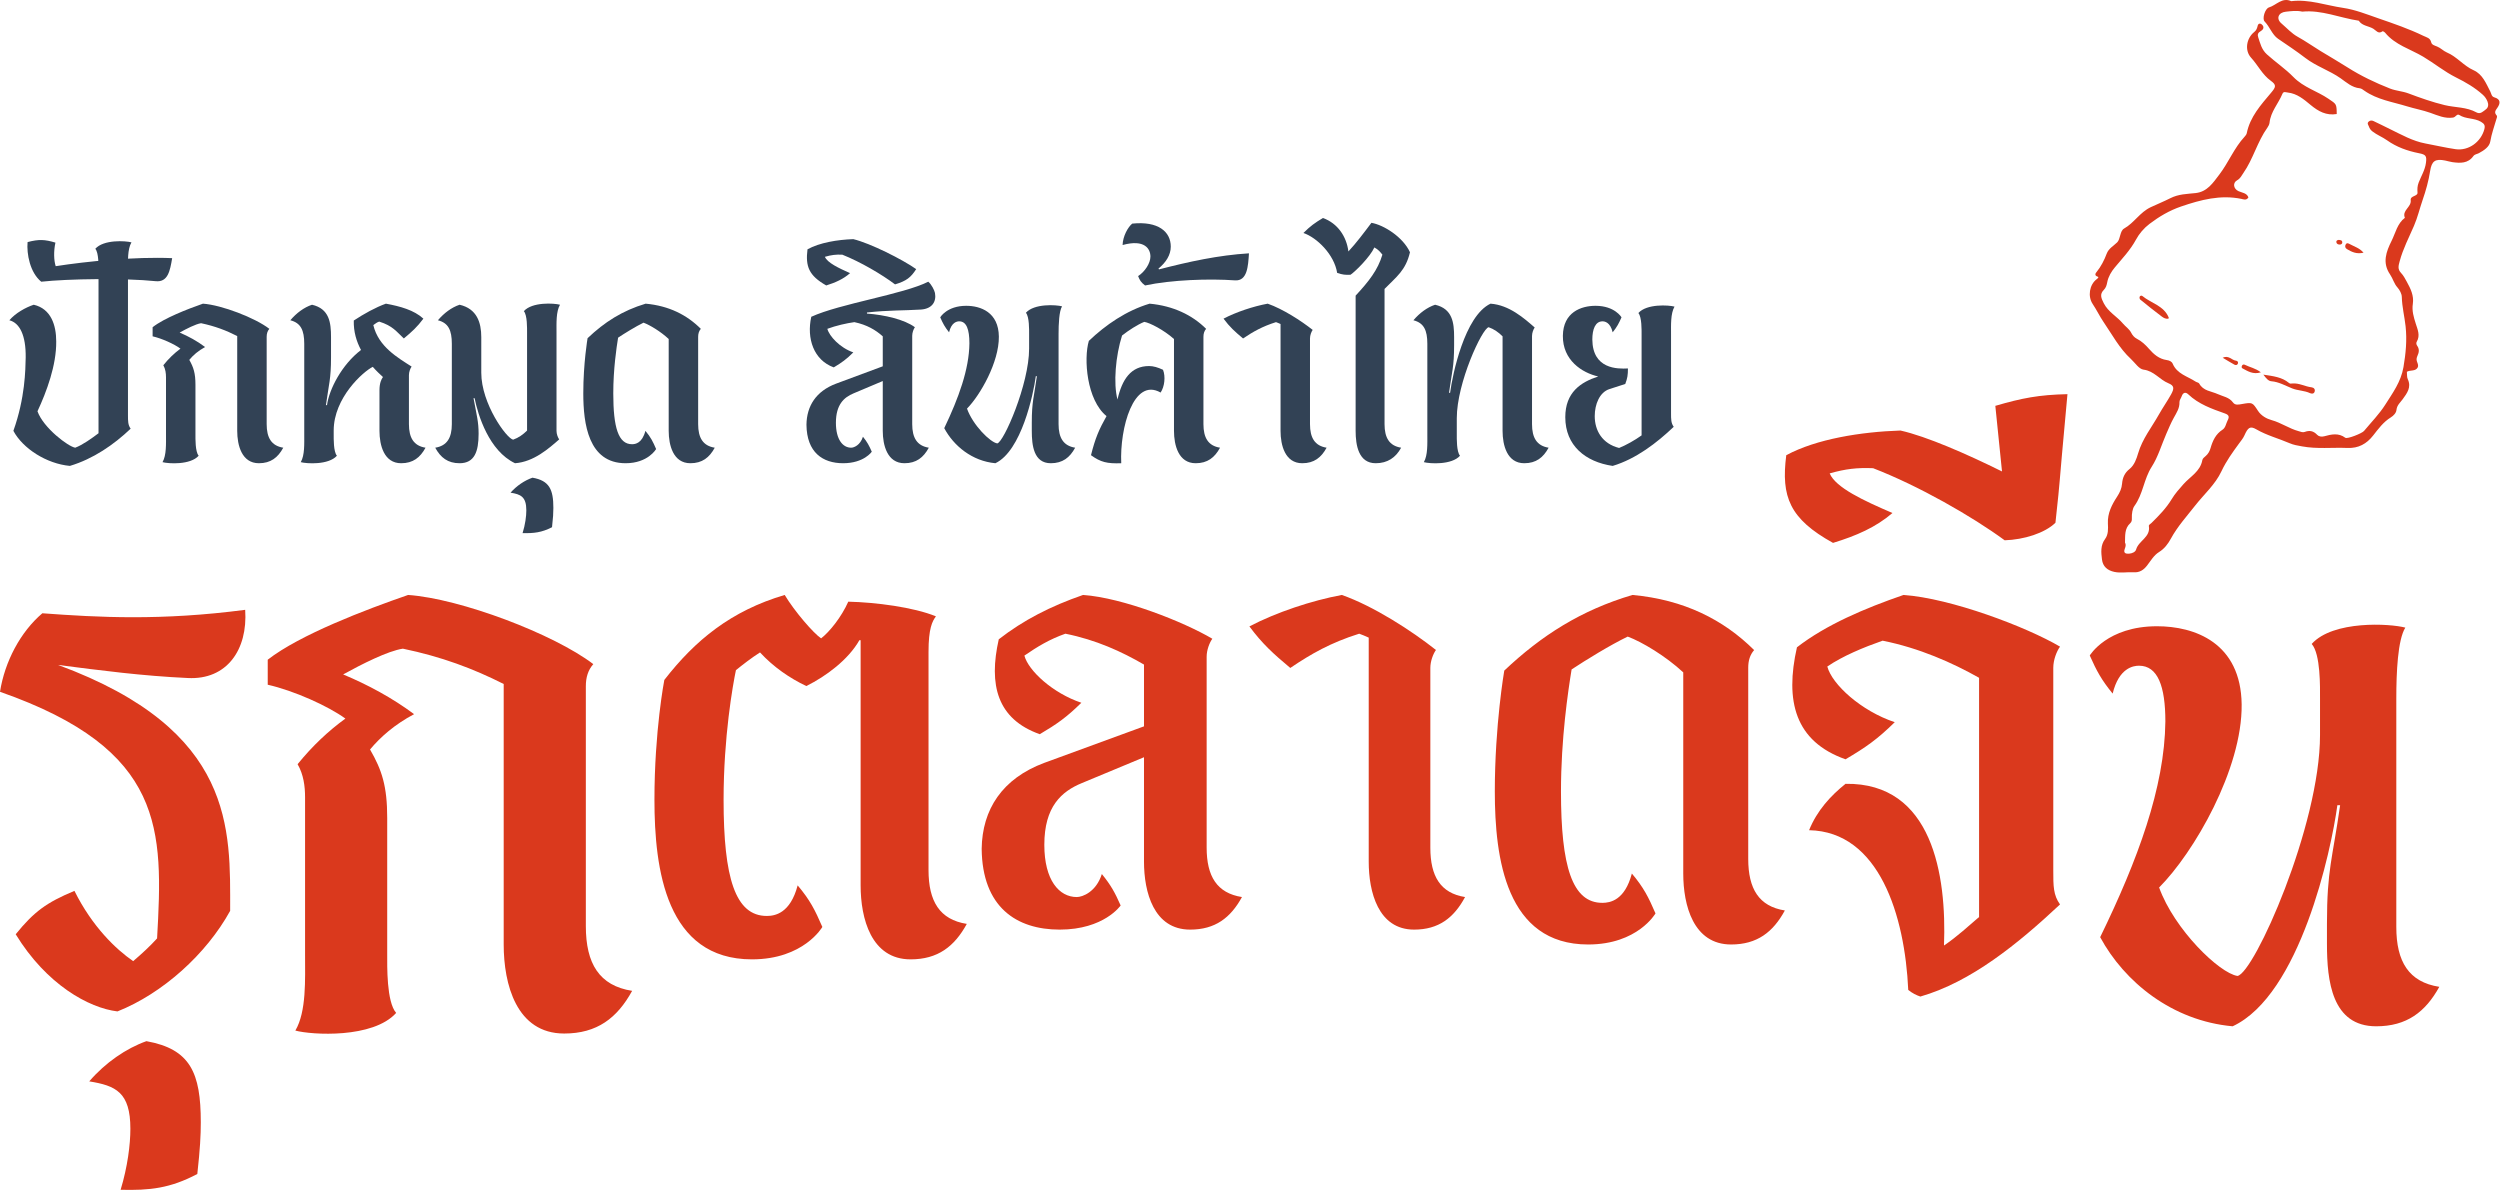
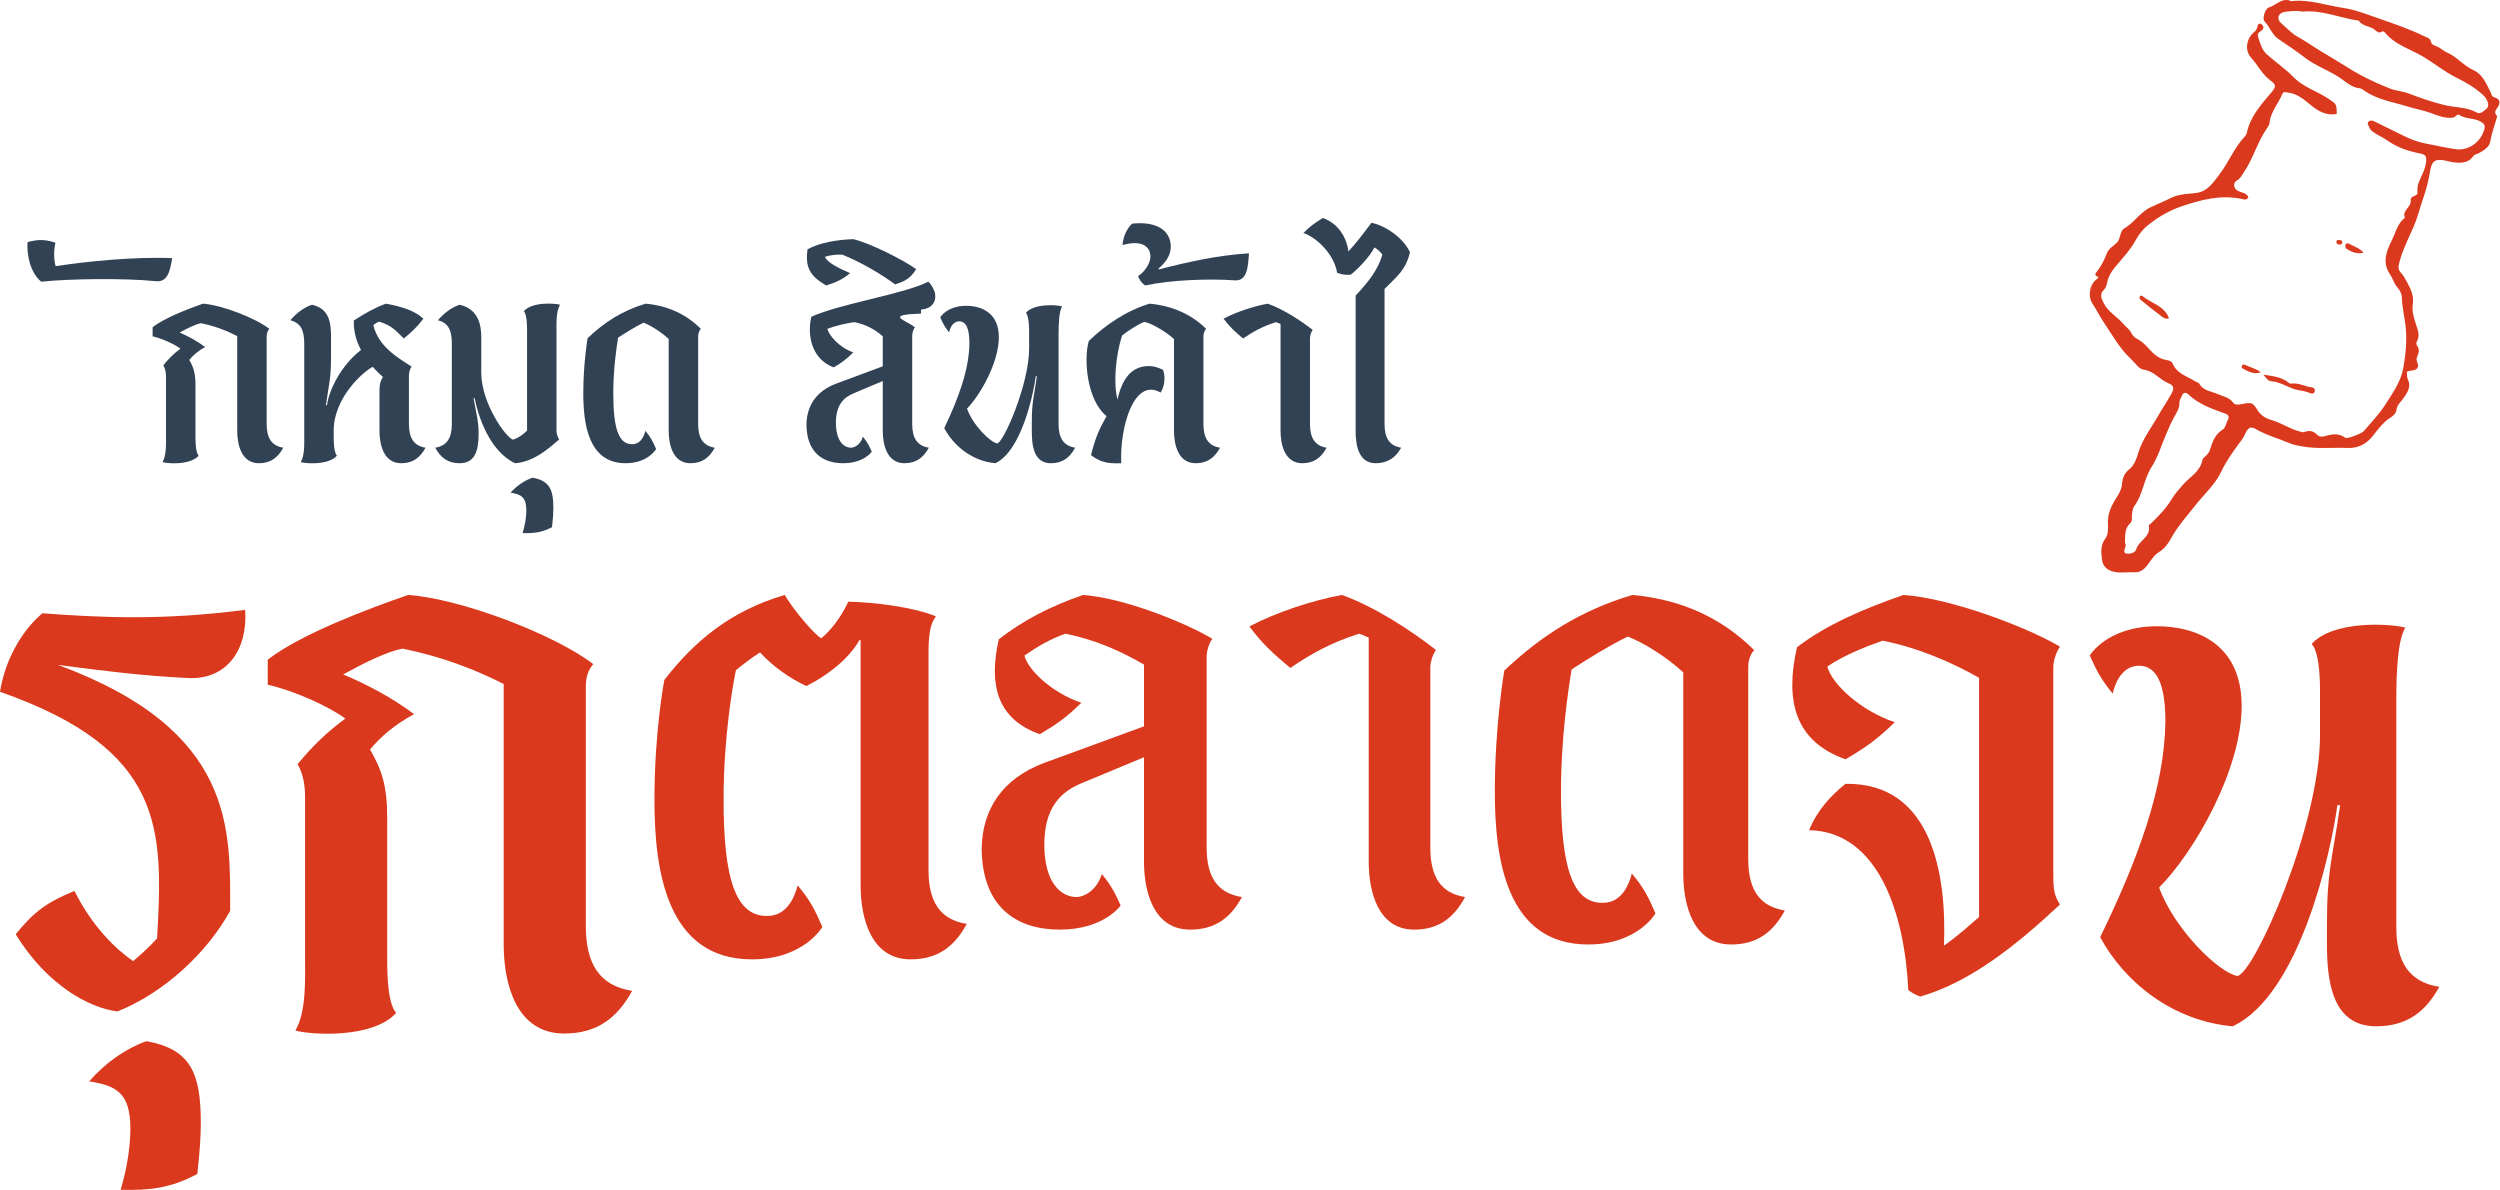
<svg xmlns="http://www.w3.org/2000/svg" width="1456" height="693" viewBox="0 0 1456 693" fill="none">
  <path d="M1256.26 364.726C1278.07 364.726 1305.13 374.236 1305.54 410.293C1305.94 447.936 1277.67 496.673 1257.47 516.881C1266.36 541.447 1292.61 566.806 1303.11 568.391C1312.81 566.806 1351.18 480.823 1351.18 428.124V406.727C1351.18 400.387 1351.58 380.972 1346.33 375.028C1358.85 361.16 1391.97 363.141 1400.86 365.519C1396.42 372.651 1395.61 391.67 1395.61 406.727V539.862C1395.61 560.07 1402.88 571.957 1420.65 574.731C1412.57 589.392 1401.67 597.713 1383.89 597.713C1358.04 597.713 1355.22 571.165 1355.22 549.768V537.881C1355.22 506.182 1358.45 500.239 1362.89 468.936H1361.28C1357.64 495.88 1339.47 579.486 1300.29 597.713C1265.15 594.543 1237.28 571.957 1223.14 545.806C1244.95 501.031 1260.7 458.634 1261.11 420.199C1261.11 399.595 1256.66 387.708 1245.76 387.708C1242.53 387.708 1234.05 388.897 1230.41 403.953C1223.95 396.029 1221.12 390.878 1217.08 381.764C1217.08 381.764 1227.18 364.726 1256.26 364.726Z" fill="#DA391D" />
-   <path d="M1106.84 250.739C1122.01 254.144 1145.35 264.357 1165.97 274.571L1162.08 236.365C1177.64 231.826 1187.36 229.934 1204.09 229.556C1197.86 296.889 1200.59 271.923 1197.09 304.455C1190.86 310.507 1178.8 314.29 1167.52 314.668C1148.46 300.672 1117.34 282.893 1090.89 272.679C1081.55 272.301 1074.94 273.058 1065.6 275.706C1069.11 284.028 1085.44 291.593 1102.17 298.78C1092.45 307.102 1081.16 312.02 1067.55 316.181C1042.26 302.185 1037.21 289.324 1040.32 265.114C1057.82 255.657 1083.89 251.496 1106.84 250.739Z" fill="#DA391D" />
  <path d="M1118.43 580.388C1116.08 579.616 1113.72 578.458 1111.36 576.528C1109.4 533.301 1094.47 484.285 1053.61 483.513C1058.32 471.935 1066.18 463.444 1074.83 456.497C1125.5 455.725 1133.76 509.758 1132.18 550.669C1139.65 545.652 1146.72 539.091 1152.61 534.073V394.744C1136.9 385.867 1117.65 377.376 1096.43 373.131C1085.43 376.99 1073.25 382.008 1064.22 388.183C1066.97 398.604 1083.86 414.042 1103.5 420.603C1093.29 430.638 1086.61 435.269 1074.83 442.216C1045.36 431.796 1039.47 408.252 1046.54 376.99C1063.43 363.868 1086.22 354.219 1108.61 346.5C1136.11 348.43 1180.11 365.026 1199.76 376.604C1197.79 379.306 1195.83 384.323 1195.83 388.955V507.056C1195.83 515.933 1195.83 521.337 1199.76 526.74C1175.01 549.897 1147.9 571.897 1118.43 580.388Z" fill="#DA391D" />
  <path d="M909.113 460.922C909.113 504.642 915.65 525.818 933.195 525.818C937.667 525.818 946.268 524.452 950.397 508.74C957.277 516.938 960.029 522.403 964.158 531.966C964.158 531.966 953.837 550.069 924.938 550.069C877.118 550.069 870.582 499.86 870.582 460.922C870.582 422.326 876.086 390.561 876.086 390.561C897.76 370.068 920.81 355.381 950.741 346.5C980.671 349.232 1003.72 360.845 1021.61 378.606C1019.2 381.339 1018.17 384.755 1018.17 388.853V500.201C1018.17 517.621 1024.36 527.868 1039.5 530.258C1032.62 542.896 1023.33 550.069 1008.19 550.069C986.176 550.069 980.327 527.184 980.327 508.74V391.586C970.006 382.022 956.245 373.825 947.988 370.751C938.011 375.532 923.562 384.413 915.305 389.878C913.241 402.516 909.113 430.182 909.113 460.922Z" fill="#DA391D" />
  <path d="M751.467 389.013C741.68 380.838 735.155 374.951 727.651 364.813C743.311 356.638 763.865 349.77 781.482 346.5C800.078 353.04 822.263 367.43 836.292 378.548C834.661 380.838 833.03 385.089 833.03 389.013V493.661C833.03 510.339 838.902 520.15 853.257 522.439C846.732 534.539 837.923 541.406 823.568 541.406C802.688 541.406 797.142 519.496 797.142 501.836V371.354C795.185 370.373 793.227 369.719 791.596 369.065C774.957 374.297 763.538 380.838 751.467 389.013Z" fill="#DA391D" />
  <path d="M630.77 346.5C653.99 348.135 689.484 362.197 706.07 372.008C704.411 374.297 702.753 378.548 702.753 382.473V493.661C702.753 510.339 708.723 520.15 723.319 522.439C716.685 534.539 707.728 541.406 693.133 541.406C671.903 541.406 666.264 519.496 666.264 501.836V441.01L630.107 456.053C618.165 460.958 608.214 469.788 608.214 492.026C608.214 512.628 616.838 522.439 627.122 522.439C630.439 522.439 638.4 519.496 641.717 509.031C647.024 515.571 649.346 519.823 652.664 527.344C652.664 527.344 643.044 541.406 617.17 541.406C591.96 541.406 572.057 528.325 571.725 494.315C572.057 471.423 583.667 453.437 608.214 444.28L666.264 423.024V387.051C653.327 379.529 638.4 372.662 620.487 369.065C611.199 372.335 604.233 376.586 596.604 381.819C598.926 390.648 613.19 403.729 629.775 409.289C621.151 417.791 615.511 421.716 605.56 427.602C580.681 418.772 575.706 398.824 581.677 372.335C595.94 361.216 611.863 353.04 630.77 346.5Z" fill="#DA391D" />
  <path d="M421.416 465.791C421.416 511.371 428.246 533.449 446.581 533.449C451.255 533.449 460.243 532.024 464.557 515.644C471.747 524.19 474.623 529.888 478.937 539.858C478.937 539.858 468.152 558.731 437.953 558.731C387.981 558.731 381.15 506.386 381.15 465.791C381.15 425.553 386.903 395.997 386.903 395.997C404.878 372.851 425.73 355.758 457.007 346.5C462.759 356.114 473.904 368.934 478.218 371.783C483.252 367.866 490.082 359.319 494.037 350.417C509.855 350.773 532.145 353.622 545.087 358.963C542.93 361.812 540.773 366.085 540.773 379.617V506.742C540.773 524.902 547.244 535.585 563.063 538.078C555.873 551.253 546.166 558.731 530.347 558.731C507.339 558.731 501.227 534.873 501.227 515.644V372.851H500.508C494.037 384.246 481.094 393.86 469.59 399.558C459.883 394.929 450.536 388.519 442.627 379.973C437.594 383.178 432.56 387.095 428.606 390.299C426.808 398.846 421.416 429.113 421.416 465.791Z" fill="#DA391D" />
  <path d="M155.925 398.785V384.214C174.625 369.643 212.896 355.071 237.686 346.5C268.129 348.643 322.491 369.214 345.541 386.785C342.497 390.214 341.192 394.5 341.192 399.642V539.355C341.192 561.212 349.02 574.069 368.156 577.069C359.458 592.926 347.716 601.926 328.58 601.926C300.746 601.926 293.353 573.212 293.353 550.07V398.357C275.522 389.357 257.256 382.5 234.641 377.785C225.943 379.071 210.722 386.785 199.849 392.785C214.201 398.785 228.553 406.499 241.165 415.928C229.858 421.928 221.594 429.214 215.506 436.499C222.464 448.499 225.509 457.928 225.509 476.356V555.641C225.509 562.498 225.074 583.498 230.727 589.926C217.245 604.926 181.584 602.783 172.016 600.212C178.539 589.069 177.67 570.641 177.67 555.641V464.356C177.67 457.928 176.8 451.07 173.321 445.071C182.019 434.356 191.151 425.785 201.154 418.499C191.151 411.214 171.146 402.214 155.925 398.785Z" fill="#DA391D" />
  <path d="M70.248 692.93C74.309 679.549 75.933 666.587 75.933 657.388C75.933 636.063 67.406 632.3 51.976 629.791C61.315 618.919 73.496 610.556 85.272 606.375C110.854 610.975 116.944 624.773 116.944 653.625C116.944 661.151 116.538 669.096 114.914 683.731C99.078 692.094 87.302 693.348 70.248 692.93Z" fill="#DA391D" />
  <path d="M68.414 589.05C51.708 587.044 27.047 573.404 9.148 544.118C19.888 530.879 27.047 525.664 43.355 518.844C53.697 539.705 67.618 552.944 77.562 559.764C82.733 555.351 87.506 550.938 91.484 546.525C95.064 483.139 96.257 436.602 0 402.903C2.784 385.251 11.933 368 24.661 357.168C57.277 359.575 93.87 361.581 142.794 355.162C144.385 378.431 132.055 396.083 109.383 394.879C83.131 393.676 58.47 390.466 33.809 387.257C137.226 425.369 134.044 483.139 134.044 530.478C120.122 555.752 94.666 578.619 68.414 589.05Z" fill="#DA391D" />
  <path d="M357.173 229.089C357.173 249.047 360.135 258.715 368.087 258.715C370.114 258.715 374.012 258.091 375.884 250.918C379.002 254.66 380.249 257.155 382.121 261.521C382.121 261.521 377.443 269.785 364.345 269.785C342.672 269.785 339.709 246.864 339.709 229.089C339.709 211.469 342.204 196.968 342.204 196.968C352.027 187.613 362.474 180.908 376.04 176.854C389.605 178.101 400.052 183.403 408.16 191.511C407.069 192.758 406.601 194.317 406.601 196.189V247.02C406.601 254.972 409.407 259.65 416.268 260.742C413.15 266.511 408.94 269.785 402.079 269.785C392.1 269.785 389.449 259.338 389.449 250.918V197.436C384.771 193.07 378.534 189.328 374.792 187.925C370.27 190.107 363.721 194.162 359.979 196.656C359.044 202.426 357.173 215.056 357.173 229.089Z" fill="#324255" />
  <path d="M304.35 310.481C305.909 305.492 306.533 300.658 306.533 297.228C306.533 289.275 303.258 287.872 297.333 286.937C300.919 282.882 305.597 279.764 310.119 278.205C319.942 279.92 322.281 285.065 322.281 295.824C322.281 298.631 322.125 301.593 321.501 307.051C315.42 310.169 310.898 310.637 304.35 310.481Z" fill="#324255" />
  <path d="M278.739 252.633C278.739 262.924 276.4 269.785 267.668 269.785C260.808 269.785 256.598 266.51 253.479 260.741C260.34 259.649 263.147 254.972 263.147 247.02V200.242C263.147 192.29 261.12 188.08 255.039 186.521C258.625 182.311 262.991 179.036 267.668 177.477C277.804 179.816 280.298 187.924 280.298 196.344V217.082C280.298 235.169 295.111 255.439 298.853 256.063C301.972 254.972 304.623 253.101 306.962 250.762V193.693C306.962 191.198 307.117 183.558 305.09 181.219C309.924 175.762 322.71 176.541 326.14 177.477C323.801 181.531 324.113 188.236 324.113 193.693V250.918C324.113 252.789 324.893 254.816 325.673 255.907C319.591 261.209 310.86 269.005 299.945 269.785C284.82 262.612 278.427 241.874 276.4 231.895H275.777C277.648 242.03 278.739 245.616 278.739 252.633Z" fill="#324255" />
  <path d="M206.039 186.677C211.964 182.779 218.669 179.037 224.75 176.854C233.17 178.413 241.122 180.596 246.58 185.586C242.993 190.419 239.875 193.226 235.197 197.124C230.831 193.07 228.804 189.796 220.852 187.301C219.761 187.613 218.669 188.392 217.422 189.328C220.384 201.958 231.767 208.351 239.719 213.496C238.939 214.588 238.16 216.615 238.16 218.486V247.02C238.16 254.972 240.966 259.65 247.827 260.742C244.709 266.511 240.499 269.785 233.638 269.785C223.659 269.785 221.008 259.338 221.008 250.918V227.218C221.008 223.164 222.099 220.825 223.035 219.577C221.32 218.018 219.137 215.991 217.11 213.652C211.652 216.303 194.345 231.584 194.345 250.762V252.945C194.345 255.44 194.189 263.08 196.216 265.419C191.382 270.877 178.596 270.097 175.166 269.161C177.505 265.107 177.193 258.403 177.193 252.945V200.243C177.193 192.29 175.166 188.08 169.085 186.521C172.671 182.311 177.037 179.037 181.715 177.478C191.85 179.816 192.786 187.925 192.786 196.344V208.195C192.786 220.669 191.538 223.631 189.823 235.949H190.447C191.694 226.75 199.023 212.405 210.249 203.829C207.598 198.839 205.883 193.226 206.039 186.677Z" fill="#324255" />
  <path d="M88.883 195.877V190.575C95.588 185.274 109.309 179.972 118.197 176.854C129.112 177.634 148.602 185.118 156.866 191.511C155.775 192.758 155.307 194.317 155.307 196.189V247.02C155.307 254.972 158.114 259.65 164.974 260.742C161.856 266.511 157.646 269.785 150.785 269.785C140.806 269.785 138.155 259.338 138.155 250.918V195.721C131.762 192.446 125.214 189.952 117.105 188.236C113.987 188.704 108.53 191.511 104.631 193.694C109.777 195.877 114.923 198.683 119.444 202.114C115.39 204.297 112.428 206.947 110.245 209.598C112.74 213.964 113.831 217.394 113.831 224.099V252.945C113.831 255.44 113.675 263.08 115.702 265.419C110.868 270.877 98.083 270.097 94.652 269.161C96.991 265.107 96.679 258.403 96.679 252.945V219.733C96.679 217.394 96.368 214.9 95.12 212.717C98.239 208.819 101.513 205.7 105.099 203.049C101.513 200.399 94.34 197.124 88.883 195.877Z" fill="#324255" />
  <path d="M90.598 163.755C72.666 161.884 39.61 162.352 24.018 164.067C17.469 158.766 15.442 147.851 16.066 140.99C22.614 139.275 26.045 139.431 32.282 141.302C31.19 146.292 31.346 151.593 32.438 155.024C50.525 152.217 78.28 149.41 100.265 150.346C99.018 157.83 97.77 164.535 90.598 163.755Z" fill="#324255" />
-   <path d="M43.812 260.741C48.022 259.182 53.48 255.284 57.378 252.321V157.363C57.378 154.868 57.534 147.228 55.507 144.889C60.34 139.431 73.126 140.211 76.557 141.147C74.218 145.201 74.53 151.905 74.53 157.363V241.718C74.53 245.304 74.53 247.487 76.089 249.67C66.266 259.026 54.259 267.29 40.694 271.344C27.128 270.097 13.251 261.209 7.794 250.918C14.654 231.739 14.81 215.367 14.966 208.194C15.122 195.408 11.536 188.08 5.455 186.521C9.041 182.311 14.966 179.036 19.644 177.477C29.779 179.816 32.742 189.483 32.742 198.839C32.898 212.716 27.128 228.153 21.827 239.535C25.257 249.203 39.758 260.117 43.812 260.741Z" fill="#324255" />
-   <path d="M929.242 178.101C940.468 178.101 944.366 184.806 944.366 184.806C942.807 188.392 941.716 190.419 939.221 193.538C937.818 187.613 934.543 187.145 933.296 187.145C929.086 187.145 927.371 191.823 927.371 197.748C927.527 215.056 942.028 214.9 948.109 214.588C948.109 218.486 947.797 220.357 946.549 223.631L937.35 226.594C931.581 228.465 928.774 235.482 928.774 242.342C928.774 250.762 933.14 258.403 942.963 260.898C946.861 259.338 952.163 256.376 956.061 253.569V194.785C956.061 192.291 956.217 184.65 954.19 182.311C959.023 176.854 971.809 177.634 975.24 178.569C972.901 182.623 973.213 189.328 973.213 194.785V240.627C973.213 244.214 973.213 246.397 974.772 248.579C964.949 257.935 952.786 267.29 939.221 271.345C923.317 269.006 911.622 259.494 911.622 242.966C911.622 228.465 920.666 222.54 930.801 219.266C921.29 217.083 910.063 209.754 910.219 195.565C910.375 181.844 920.822 178.101 929.242 178.101Z" fill="#324255" />
-   <path d="M868.08 176.854C878.994 177.634 887.726 185.43 893.807 190.731C893.028 191.823 892.248 193.85 892.248 195.721V247.02C892.248 254.972 895.055 259.65 901.915 260.742C898.797 266.511 894.587 269.785 887.726 269.785C877.747 269.785 875.096 259.338 875.096 250.918V195.877C872.757 193.538 870.107 191.667 866.988 190.575C863.246 191.199 848.433 222.852 848.433 243.59V252.945C848.433 255.44 848.277 263.08 850.304 265.419C845.471 270.877 832.685 270.097 829.254 269.161C831.593 265.107 831.281 258.403 831.281 252.945V200.243C831.281 192.29 829.254 188.08 823.173 186.521C826.76 182.311 831.126 179.037 835.803 177.478C845.938 179.816 846.874 187.925 846.874 196.344V201.022C846.874 213.496 845.627 216.459 843.911 228.777H844.535C845.938 218.174 852.955 184.026 868.08 176.854Z" fill="#324255" />
  <path d="M798.716 129.764C805.889 131.012 817.115 138.028 821.169 146.916C818.675 157.519 813.373 161.105 806.357 168.278V247.02C806.357 254.972 809.163 259.65 816.024 260.741C812.905 266.51 808.072 269.785 801.211 269.785C791.232 269.785 789.517 259.338 789.517 250.918V172.176C797.313 163.756 802.458 157.207 805.109 148.319C803.862 146.76 802.77 145.357 800.431 144.109C797.937 149.567 789.673 157.831 786.554 160.014C783.592 160.17 781.876 160.014 778.758 158.922C777.043 148.163 766.908 138.34 759.111 135.689C763.165 131.635 765.816 129.764 770.494 126.958C779.07 130.076 784.215 137.716 785.307 146.448C789.829 141.614 794.506 135.377 798.716 129.764Z" fill="#324255" />
  <path d="M723.961 197.124C719.283 193.226 716.165 190.419 712.579 185.586C720.063 181.688 729.886 178.413 738.306 176.854C747.194 179.972 757.797 186.833 764.502 192.135C763.722 193.226 762.942 195.253 762.942 197.124V247.02C762.942 254.972 765.749 259.65 772.61 260.742C769.491 266.511 765.281 269.785 758.421 269.785C748.441 269.785 745.791 259.338 745.791 250.918V188.704C744.855 188.236 743.92 187.925 743.14 187.613C735.188 190.108 729.73 193.226 723.961 197.124Z" fill="#324255" />
  <path d="M719.282 163.288C704.313 162.197 682.172 162.976 666.891 166.251C664.396 164.38 663.773 163.132 662.837 160.793C666.735 158.299 670.01 153.309 670.01 149.411C670.01 145.045 666.735 139.12 653.793 142.706C653.949 137.561 656.912 132.259 659.407 130.232C674.531 128.673 681.86 134.91 681.86 143.642C681.86 148.475 679.053 152.841 674.687 156.428L674.999 156.895C692.463 152.374 709.615 148.631 727.39 147.54C726.922 155.024 726.455 163.756 719.282 163.288Z" fill="#324255" />
  <path d="M666.421 187.457C662.523 189.016 657.222 192.446 653.479 195.409C649.737 207.259 648.334 223.32 650.829 232.675C653.479 220.981 658.625 213.184 669.228 213.184C671.723 213.184 674.373 213.964 677.336 215.367C678.895 219.265 678.272 225.191 675.933 228.621C660.184 219.577 652.076 249.359 653.012 269.785C644.748 270.097 641.005 269.161 635.392 265.107C637.887 255.128 640.07 250.139 644.436 242.342C632.897 232.987 631.026 208.974 634.145 198.527C643.968 189.172 655.974 180.908 669.54 176.854C683.105 178.101 694.332 183.403 702.44 191.511C701.348 192.758 700.881 194.317 700.881 196.189V247.02C700.881 254.972 703.687 259.65 710.548 260.742C707.43 266.511 703.22 269.785 696.359 269.785C686.38 269.785 683.729 259.338 683.729 250.918V197.436C677.804 192.135 669.54 187.925 666.421 187.457Z" fill="#324255" />
  <path d="M562.714 178.101C571.134 178.101 581.581 181.843 581.737 196.032C581.893 210.845 570.978 230.024 563.182 237.976C566.612 247.643 576.747 257.622 580.801 258.246C584.544 257.622 599.356 223.787 599.356 203.049V194.629C599.356 192.134 599.512 184.494 597.485 182.155C602.319 176.697 615.105 177.477 618.535 178.413C616.82 181.219 616.508 188.704 616.508 194.629V247.02C616.508 254.972 619.315 259.649 626.176 260.741C623.057 266.51 618.847 269.785 611.986 269.785C602.007 269.785 600.916 259.338 600.916 250.918V246.24C600.916 233.766 602.163 231.427 603.878 219.109H603.255C601.851 229.712 594.835 262.612 579.71 269.785C566.144 268.537 555.386 259.649 549.928 249.358C558.348 231.739 564.429 215.055 564.585 199.93C564.585 191.822 562.87 187.144 558.66 187.144C557.413 187.144 554.138 187.612 552.735 193.537C550.24 190.419 549.149 188.392 547.589 184.805C547.589 184.805 551.487 178.101 562.714 178.101Z" fill="#324255" />
  <path d="M496.95 139.276C506.773 141.615 525.64 151.126 533.593 156.739C530.474 161.573 527.979 163.6 521.275 165.627C513.634 159.858 501.16 152.529 490.557 148.319C486.815 148.163 484.164 148.475 480.422 149.567C481.825 152.997 488.374 156.116 495.079 159.078C491.181 162.508 486.659 164.535 481.202 166.251C471.067 160.481 469.04 155.18 470.287 145.201C477.304 141.303 487.751 139.587 496.95 139.276Z" fill="#324255" />
-   <path d="M536.418 180.283C526.751 180.907 517.239 180.595 504.921 181.999V182.622C515.212 183.402 526.751 186.053 532.832 190.574C532.052 191.666 531.273 193.693 531.273 195.564V247.019C531.273 254.971 534.079 259.649 540.94 260.741C537.821 266.51 533.611 269.784 526.751 269.784C516.771 269.784 514.121 259.337 514.121 250.917V221.915L497.125 229.088C491.512 231.427 486.834 235.637 486.834 246.24C486.834 256.063 490.888 260.741 495.722 260.741C497.281 260.741 501.023 259.337 502.582 254.348C505.077 257.466 506.169 259.493 507.728 263.08C507.728 263.08 503.206 269.784 491.044 269.784C479.194 269.784 469.838 263.547 469.682 247.331C469.838 236.416 475.295 227.84 486.834 223.475L514.121 213.339V195.876C509.911 192.134 504.921 189.171 497.593 187.612C493.071 188.236 486.834 189.639 481.844 191.51C482.936 195.72 489.173 202.581 496.969 205.231C492.915 209.285 490.264 211.156 485.586 213.963C473.892 209.753 469.682 197.123 472.489 184.493C489.173 176.853 526.127 171.396 540.628 164.067C542.499 165.626 544.214 169.057 544.526 170.616C545.462 175.762 542.811 179.816 536.418 180.283Z" fill="#324255" />
+   <path d="M536.418 180.283V182.622C515.212 183.402 526.751 186.053 532.832 190.574C532.052 191.666 531.273 193.693 531.273 195.564V247.019C531.273 254.971 534.079 259.649 540.94 260.741C537.821 266.51 533.611 269.784 526.751 269.784C516.771 269.784 514.121 259.337 514.121 250.917V221.915L497.125 229.088C491.512 231.427 486.834 235.637 486.834 246.24C486.834 256.063 490.888 260.741 495.722 260.741C497.281 260.741 501.023 259.337 502.582 254.348C505.077 257.466 506.169 259.493 507.728 263.08C507.728 263.08 503.206 269.784 491.044 269.784C479.194 269.784 469.838 263.547 469.682 247.331C469.838 236.416 475.295 227.84 486.834 223.475L514.121 213.339V195.876C509.911 192.134 504.921 189.171 497.593 187.612C493.071 188.236 486.834 189.639 481.844 191.51C482.936 195.72 489.173 202.581 496.969 205.231C492.915 209.285 490.264 211.156 485.586 213.963C473.892 209.753 469.682 197.123 472.489 184.493C489.173 176.853 526.127 171.396 540.628 164.067C542.499 165.626 544.214 169.057 544.526 170.616C545.462 175.762 542.811 179.816 536.418 180.283Z" fill="#324255" />
  <path d="M1360.91 66.411C1354.86 67.436 1350.18 64.843 1345.7 61.123C1341.78 57.86 1337.82 54.472 1332.34 53.884C1331.08 53.748 1329.94 53.072 1329.26 54.696C1326.91 60.345 1322.45 65.044 1321.78 71.465C1321.67 72.447 1321.15 73.479 1320.56 74.301C1314.65 82.524 1312.28 92.616 1306.47 100.873C1305.46 102.319 1304.79 103.946 1302.92 104.983C1300.15 106.514 1300.76 109.985 1303.69 111.325C1305.8 112.285 1308.52 112.354 1309.48 114.959C1308.29 116.949 1306.44 116.043 1305.41 115.832C1293.17 113.322 1281.78 116.339 1270.32 120.245C1263.47 122.58 1257.49 126.133 1251.84 130.418C1248.6 132.877 1245.86 136.119 1244.01 139.533C1240.72 145.624 1236.07 150.463 1231.74 155.663C1229.66 158.158 1227.88 161.072 1227.25 164.38C1226.93 166.066 1226.52 167.584 1225.28 168.817C1222.71 171.378 1223.76 173.68 1225.2 176.547C1227.79 181.712 1232.93 184.285 1236.45 188.488C1237.93 190.259 1240.03 191.517 1241.21 193.805C1241.9 195.125 1242.89 196.484 1244.55 197.319C1247.29 198.696 1249.56 200.848 1251.59 203.181C1254.37 206.373 1257.48 209.051 1261.85 209.687C1263.4 209.913 1264.81 210.472 1265.4 211.87C1267.94 217.806 1273.99 219.14 1278.69 222.231C1279.37 222.677 1280.5 222.787 1280.82 223.378C1283.14 227.704 1287.88 227.815 1291.6 229.514C1294.73 230.94 1298.26 231.303 1300.54 234.45C1301.78 236.171 1303.89 235.625 1305.76 235.302C1311.84 234.251 1311.8 234.293 1315.08 239.308C1316.95 242.161 1320.07 243.875 1322.99 244.678C1328.54 246.201 1333.21 249.622 1338.72 251.111C1339.94 251.44 1341.07 252.005 1342.29 251.552C1345.12 250.495 1347.39 250.967 1349.54 253.257C1350.41 254.184 1351.98 254.54 1353.6 254.096C1357.76 252.958 1361.93 251.959 1365.92 254.961C1367.04 255.808 1375.63 252.396 1376.81 250.986C1381 245.937 1385.74 241.113 1389.17 235.696C1393.44 228.949 1398.32 222.4 1399.78 213.807C1401.14 205.821 1401.89 198.064 1401.02 190.066C1400.4 184.337 1398.95 178.734 1398.81 172.914C1398.77 171.028 1397.56 168.859 1396.25 167.384C1394.24 165.124 1393.61 162.21 1392 159.872C1387.26 153 1389.75 146.517 1392.89 140.21C1395.18 135.623 1396.16 130.216 1400.6 126.857C1398.77 122.486 1404.51 120.655 1404 116.574C1403.66 113.895 1408.12 114.415 1407.96 112.208C1407.81 110.093 1407.84 108.407 1408.63 106.332C1410.09 102.561 1412.31 99.062 1412.86 94.929C1413.42 90.782 1412.83 90.034 1408.78 89.23C1402.1 87.906 1395.78 85.673 1390.13 81.655C1387.47 79.761 1384.34 78.595 1381.71 76.54C1380.61 75.688 1380.07 74.845 1379.65 73.682C1379.32 72.758 1378.44 71.907 1379.44 70.896C1380.3 70.036 1381.37 70.06 1382.32 70.5C1385.5 71.979 1388.63 73.577 1391.78 75.111C1398.55 78.402 1405.16 82.205 1412.65 83.581C1418.46 84.65 1424.24 86.019 1430.06 86.877C1437.77 88.013 1444.93 82.58 1446.87 75.317C1447.46 73.126 1446.95 72.124 1444.91 70.921C1440.96 68.588 1436.14 69.474 1432.29 66.974C1430.9 66.076 1430.25 68.241 1428.65 68.476C1423.79 69.187 1419.66 67.194 1415.48 65.728C1410.98 64.142 1406.32 63.299 1401.83 61.92C1393.45 59.344 1384.52 58.068 1377.07 52.86C1376.23 52.27 1375.3 51.509 1374.35 51.421C1369.81 51 1366.51 47.944 1363.17 45.593C1356.66 41.015 1348.98 38.626 1342.66 33.775C1337.51 29.82 1332.09 26.229 1326.72 22.562C1323.27 20.198 1321.94 15.602 1318.89 12.493C1317.38 10.951 1319.11 5.028 1321.48 4.314C1325.74 3.027 1329.12 -1.758 1334.4 0.684C1344.8 -0.576 1354.6 3.128 1364.65 4.593C1371.69 5.619 1378.51 8.38 1385.3 10.725C1394.14 13.777 1403 16.797 1411.44 20.901C1413.24 21.779 1415.35 22.043 1415.92 24.602C1416.25 26.14 1417.97 26.534 1419.31 27.066C1421.42 27.907 1423.12 29.739 1424.98 30.515C1430.93 33.005 1434.8 38.33 1440.66 40.928C1445.84 43.23 1447.87 48.557 1450.33 53.275C1450.98 54.522 1451 56.206 1452.67 56.689C1456.57 57.818 1456.25 60.235 1454.42 62.837C1453.39 64.305 1452.48 65.472 1453.97 67.135C1454.6 67.835 1454.09 68.635 1453.87 69.439C1452.65 73.737 1451.09 77.896 1450.34 82.386C1449.82 85.549 1446.63 87.621 1443.68 89.21C1442.62 89.784 1441.29 89.784 1440.47 90.922C1437.35 95.268 1432.86 95.07 1428.3 94.44C1426.89 94.245 1425.51 93.785 1424.11 93.5C1418.19 92.294 1416.21 93.835 1415.31 99.594C1414.42 105.351 1412.81 111.074 1410.93 116.475C1409.22 121.411 1408.04 126.584 1405.91 131.507C1402.99 138.25 1399.51 144.925 1397.57 152.152C1396.89 154.698 1396.24 156.747 1398.36 158.957C1399.77 160.417 1400.75 162.325 1401.74 164.129C1403.94 168.124 1405.96 172.215 1405.23 177C1404.62 181.013 1405.74 184.717 1406.93 188.471C1408.01 191.898 1409.66 195.381 1407.51 199.016C1407.01 199.867 1407.38 200.796 1407.75 201.338C1409.12 203.303 1408.89 205.18 1407.95 207.169C1407.69 207.724 1407.49 208.345 1407.42 208.953C1407.19 210.882 1409.41 212.838 1407.55 214.703C1406.02 216.236 1403.57 215.454 1401.76 216.536C1401.92 218.032 1401.71 219.604 1402.28 220.813C1404.52 225.583 1401.85 229.007 1399.35 232.469C1397.93 234.44 1395.99 235.933 1395.7 238.735C1395.52 240.501 1394.03 242.098 1392.4 243.098C1388.05 245.774 1385.14 249.791 1382.07 253.702C1378.3 258.497 1373.55 261.159 1367.15 260.89C1358.3 260.518 1349.43 261.605 1340.6 259.954C1338.15 259.497 1335.83 259.144 1333.49 258.134C1327.05 255.352 1320.22 253.606 1314.06 250.033C1310.46 247.945 1309.2 248.969 1307.13 253.616C1306.39 255.292 1305.14 256.758 1304.04 258.259C1300.26 263.418 1296.52 268.593 1293.79 274.43C1290.15 282.221 1283.62 287.84 1278.44 294.467C1273.53 300.735 1268.18 306.629 1264.32 313.695C1262.67 316.719 1260.6 319.554 1257.44 321.5C1254.41 323.365 1252.61 326.571 1250.46 329.357C1248.47 331.933 1246.13 333.546 1242.55 333.304C1238.87 333.055 1235.16 333.876 1231.43 333.086C1227.33 332.216 1224.69 329.935 1224.19 325.84C1223.69 321.737 1223.24 317.635 1226.01 313.901C1227.96 311.277 1227.79 307.895 1227.64 304.894C1227.35 298.91 1229.98 293.889 1232.95 289.343C1234.61 286.79 1235.66 284.502 1235.9 281.64C1236.18 278.221 1237.4 275.387 1240.22 273.162C1243.08 270.905 1244.33 267.117 1245.22 264.093C1247.72 255.555 1253.18 248.841 1257.37 241.365C1259.6 237.394 1262.25 233.655 1264.45 229.673C1266.38 226.184 1266.28 224.587 1262.87 223.197C1257.75 221.114 1254.53 216.036 1248.41 215.286C1245.73 214.958 1243.44 211.285 1241.04 209.067C1234.34 202.9 1230.11 194.855 1225.07 187.478C1222.81 184.174 1221.07 180.451 1218.78 177.04C1215.79 172.59 1216.89 165.831 1221.03 162.669C1223.25 160.972 1221.34 161.253 1220.72 160.631C1219.95 159.845 1220.5 159.091 1221.01 158.466C1223.64 155.216 1225.5 151.58 1226.97 147.666C1228.09 144.698 1230.94 143.218 1233.07 141.121C1234.96 139.25 1234.6 134.485 1237.07 133.103C1242.96 129.8 1246.25 123.635 1252.63 120.647C1256.41 118.88 1260.31 117.307 1263.94 115.464C1268.89 112.953 1273.73 113 1278.75 112.44C1285.52 111.686 1288.83 106.524 1292.54 101.664C1297.92 94.622 1301.16 86.182 1307.24 79.626C1307.78 79.045 1308.36 78.319 1308.51 77.578C1310.43 68.021 1316.75 61.083 1322.7 53.999C1325.48 50.702 1325.94 49.512 1322.53 47.061C1317.57 43.493 1315.03 37.972 1311.04 33.616C1307.07 29.285 1308.38 22.18 1312.89 18.615C1314.21 17.575 1314.52 16.39 1314.88 14.977C1315.2 13.724 1316.21 13.385 1317.22 14.21C1318.03 14.867 1318.58 15.834 1317.94 16.945C1317.04 18.508 1314.1 18.521 1315.18 21.703C1316.4 25.338 1317.09 28.805 1320.28 31.695C1325.32 36.248 1331.05 40.102 1335.69 44.862C1341.62 50.945 1349.52 53.034 1356.13 57.55C1360.68 60.654 1360.87 60.372 1360.91 66.411ZM1340.85 6.776C1337.47 6.007 1334.34 6.501 1331.28 6.813C1326.91 7.258 1325.42 10.85 1328.73 13.665C1331.82 16.295 1334.61 19.461 1338.16 21.417C1342.77 23.956 1347.07 27.037 1351.53 29.749C1356.73 32.913 1362.11 36.013 1367.27 39.293C1374.97 44.189 1383.37 48.193 1391.96 51.576C1395.44 52.947 1399.18 53.078 1402.71 54.409C1409.61 57.011 1416.62 59.493 1423.78 61.218C1429.93 62.702 1436.52 62.257 1442.33 65.477C1444.58 66.722 1446.27 64.82 1447.84 63.639C1449.28 62.545 1449.39 60.762 1448.71 59.105C1448.09 57.597 1447.27 56.331 1445.94 55.141C1441.3 50.965 1435.99 47.892 1430.47 45.15C1423.65 41.76 1417.78 36.891 1411.26 33.012C1403.78 28.566 1394.91 26.168 1389.09 19.052C1388.74 18.623 1387.79 18.074 1387.59 18.221C1385.12 20.061 1383.85 17.73 1382.23 16.745C1379.46 15.066 1375.74 15.125 1373.74 12.063C1362.66 10.388 1352.08 5.672 1340.85 6.776ZM1237.6 316.048C1238.34 317.362 1237.87 318.512 1237.45 319.697C1236.55 322.188 1238.05 322.594 1239.99 322.454C1241.75 322.328 1243.66 321.498 1244.08 320.023C1245.52 314.882 1252.58 312.886 1251.5 306.416C1251.37 305.598 1252.41 305.183 1252.99 304.613C1257.36 300.309 1261.64 295.963 1264.85 290.619C1266.72 287.498 1269.24 284.697 1271.64 281.994C1275.61 277.509 1281.46 274.615 1282.66 267.897C1282.81 267.024 1283.85 266.23 1284.62 265.563C1286.08 264.297 1286.91 262.772 1287.45 260.904C1288.67 256.683 1290.43 252.805 1294.39 250.256C1296.19 249.103 1296.4 246.724 1297.34 244.904C1298.4 242.865 1298.33 241.696 1295.78 240.794C1288.15 238.088 1280.48 235.416 1274.41 229.622C1272.91 228.193 1271.39 228.561 1270.64 230.741C1270.24 231.905 1269.28 233.043 1269.32 234.165C1269.46 237.72 1267.62 240.394 1266.03 243.286C1264.35 246.314 1263.02 249.537 1261.63 252.717C1258.83 259.137 1256.87 266.086 1253.13 271.896C1248.53 279.044 1248.13 287.812 1243.05 294.723C1241.98 296.189 1241.47 299.304 1241.59 301.808C1241.64 302.879 1241.53 303.913 1240.7 304.663C1237.19 307.829 1237.76 312.063 1237.6 316.048Z" fill="#DA391D" />
  <path d="M1318.17 218.185C1324 219.079 1328.96 219.625 1333 222.952C1333.75 223.568 1334.15 223.433 1335 223.347C1338.93 222.956 1342.42 225.127 1346.26 225.571C1347.55 225.72 1348.56 226.716 1348 228.226C1347.54 229.461 1346.26 229.388 1345.37 228.968C1342.05 227.413 1338.33 227.554 1334.91 226.185C1330.99 224.617 1327.24 222.41 1322.85 222.044C1321.18 221.906 1319.99 220.602 1318.17 218.185Z" fill="#DA391D" />
  <path d="M1262.96 185.533C1261.42 185.945 1260.07 185.134 1259.02 184.35C1254.75 181.17 1250.6 177.815 1246.47 174.456C1246.12 174.176 1245.96 173.315 1246.12 172.858C1246.33 172.225 1247.23 171.989 1247.68 172.37C1252.79 176.622 1260.26 177.985 1263.08 185.002C1263.13 185.128 1263.01 185.32 1262.96 185.533Z" fill="#DA391D" />
  <path d="M1376.52 147.166C1372.48 148.134 1369.63 146.731 1366.84 145.068C1365.78 144.432 1365.61 143.412 1366.11 142.446C1366.74 141.199 1367.7 141.708 1368.64 142.23C1371.2 143.657 1374.2 144.444 1376.52 147.166Z" fill="#DA391D" />
  <path d="M1316.73 216.835C1312.16 218.285 1309.1 216.144 1305.96 214.513C1305.4 214.221 1305.46 213.445 1305.78 212.879C1306.16 212.216 1306.88 212.192 1307.41 212.456C1310.26 213.878 1313.54 214.423 1316.73 216.835Z" fill="#DA391D" />
-   <path d="M1294.48 208.351C1298.01 206.68 1299.73 209.788 1302.22 210.057C1303.07 210.149 1303.71 210.815 1303.35 211.768C1303 212.682 1302.09 212.795 1301.36 212.391C1299.14 211.171 1296.99 209.837 1294.48 208.351Z" fill="#DA391D" />
  <path d="M1362 139.707C1362.95 139.809 1364.08 139.81 1364.15 141.109C1364.21 142.045 1363.44 142.47 1362.57 142.438C1361.76 142.408 1360.96 142.103 1360.73 141.227C1360.47 140.256 1361.1 139.845 1362 139.707Z" fill="#DA391D" />
</svg>